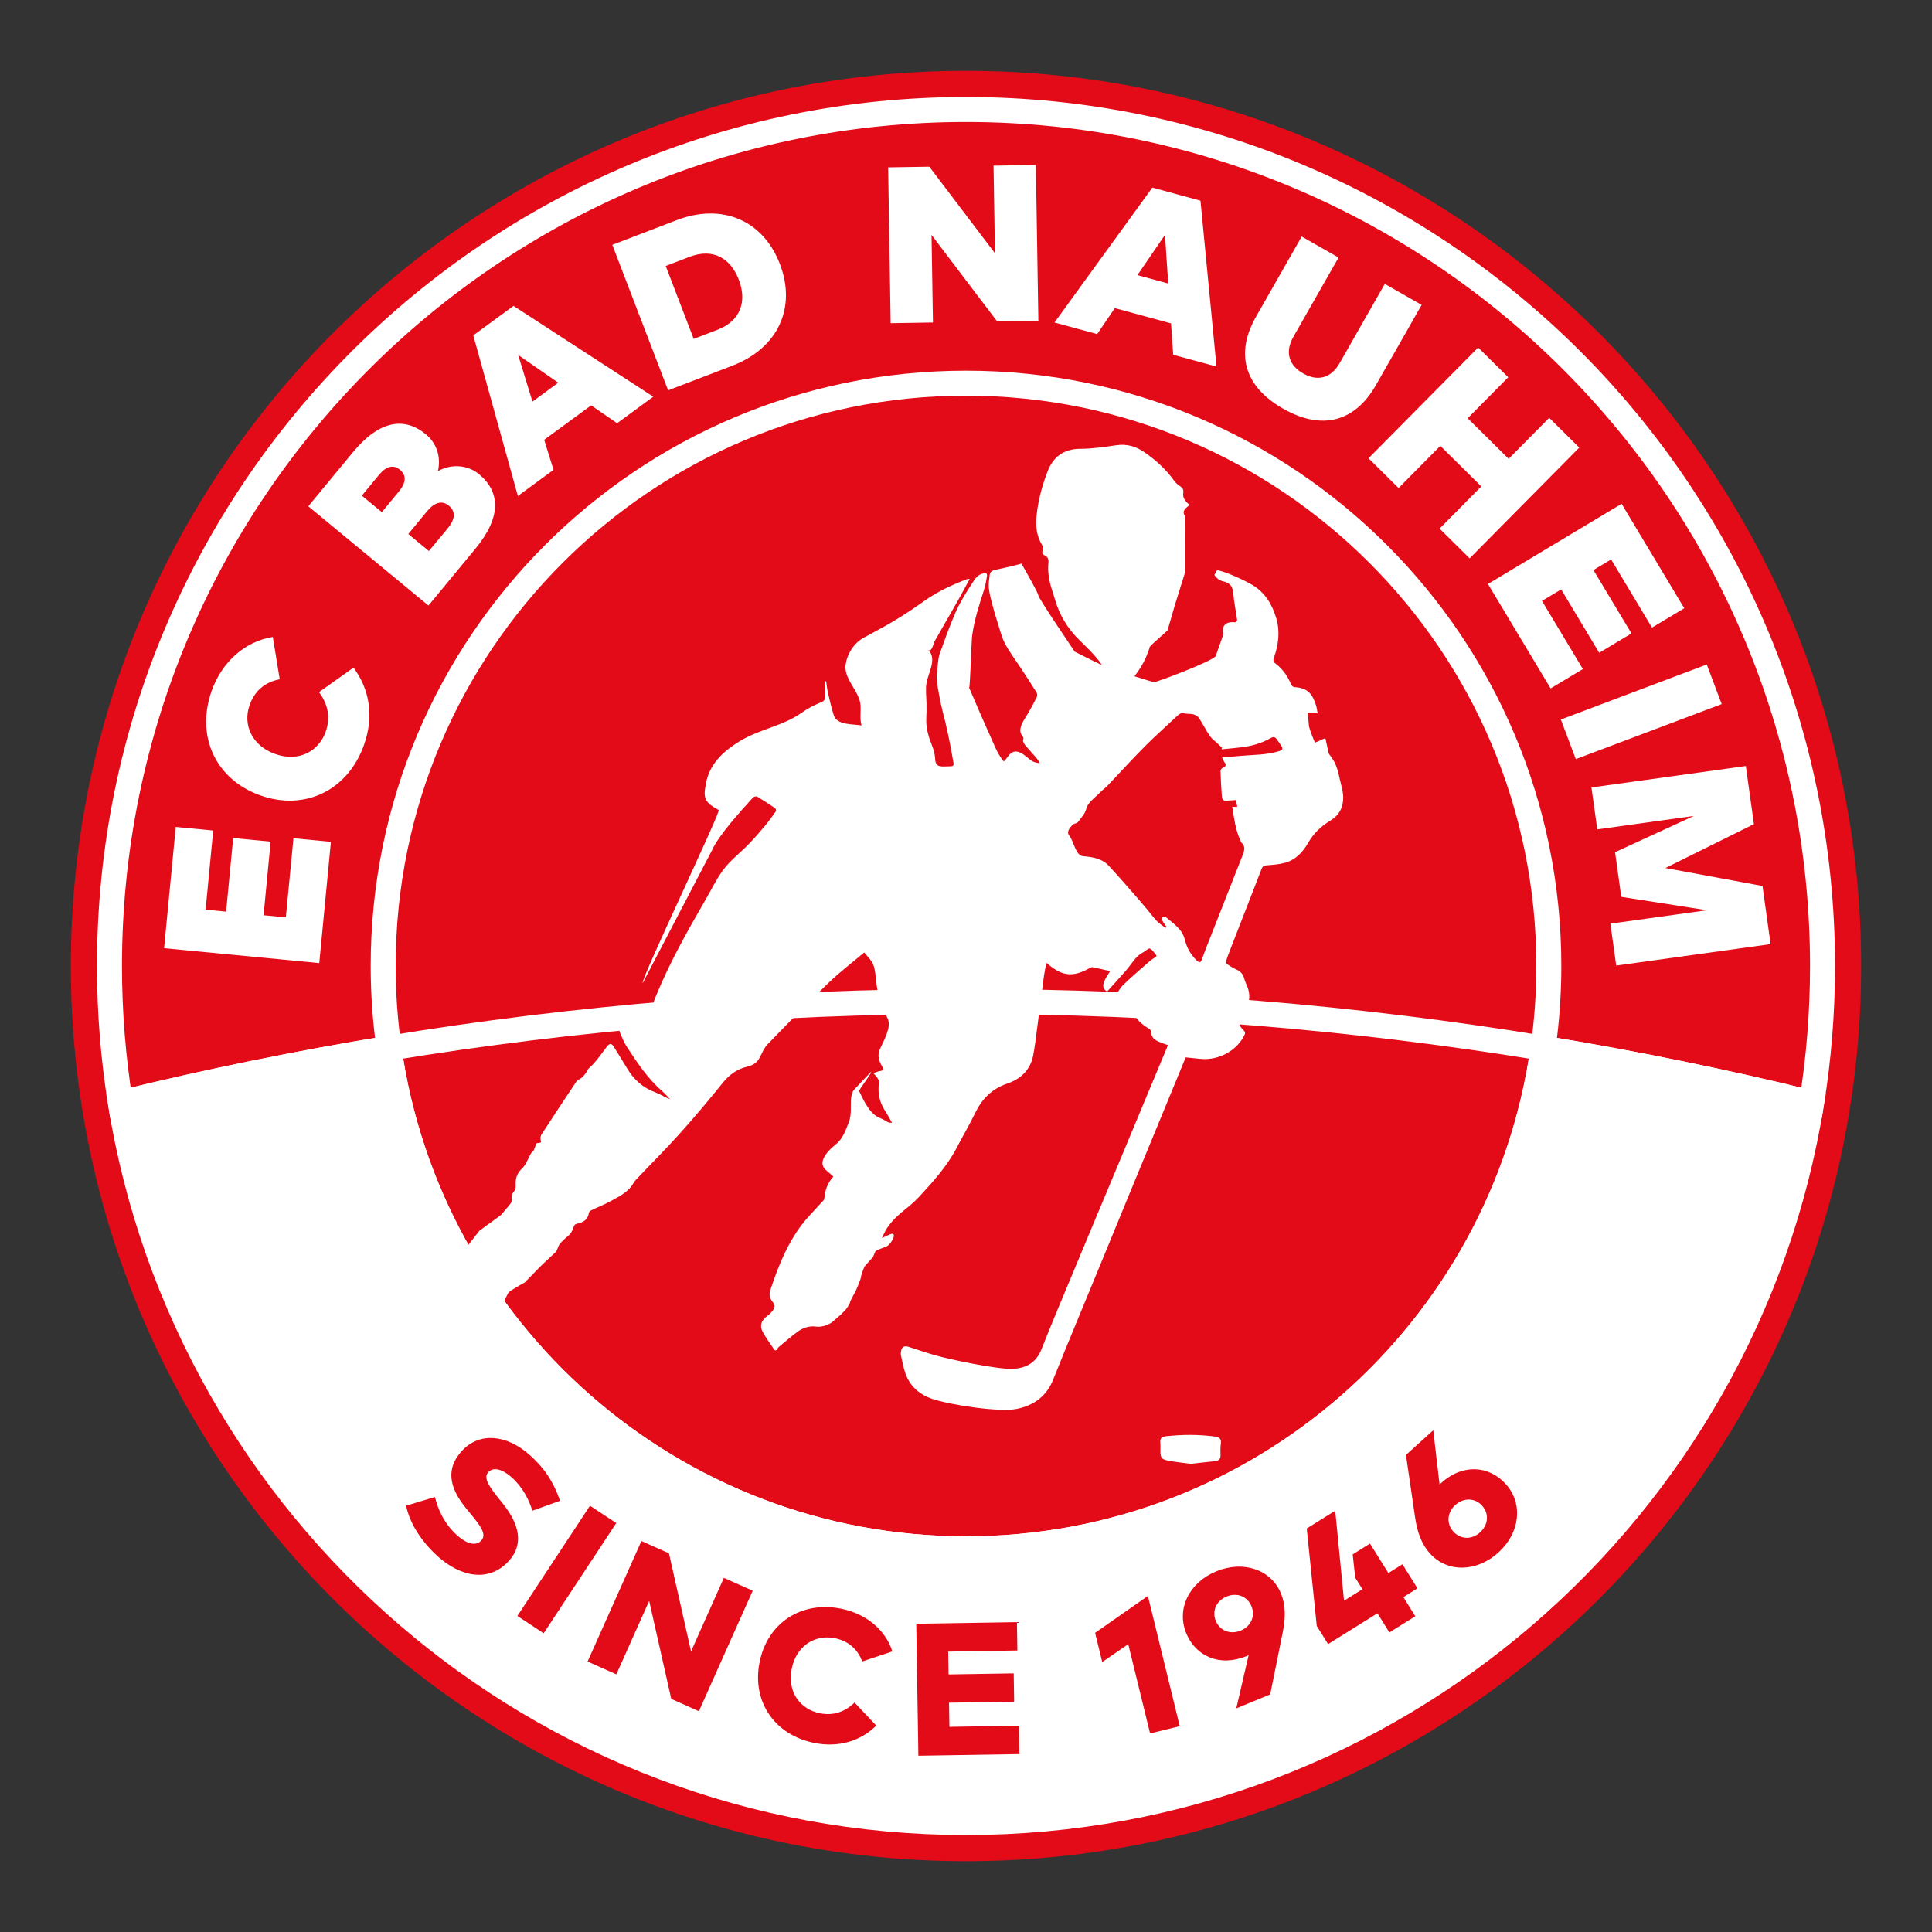
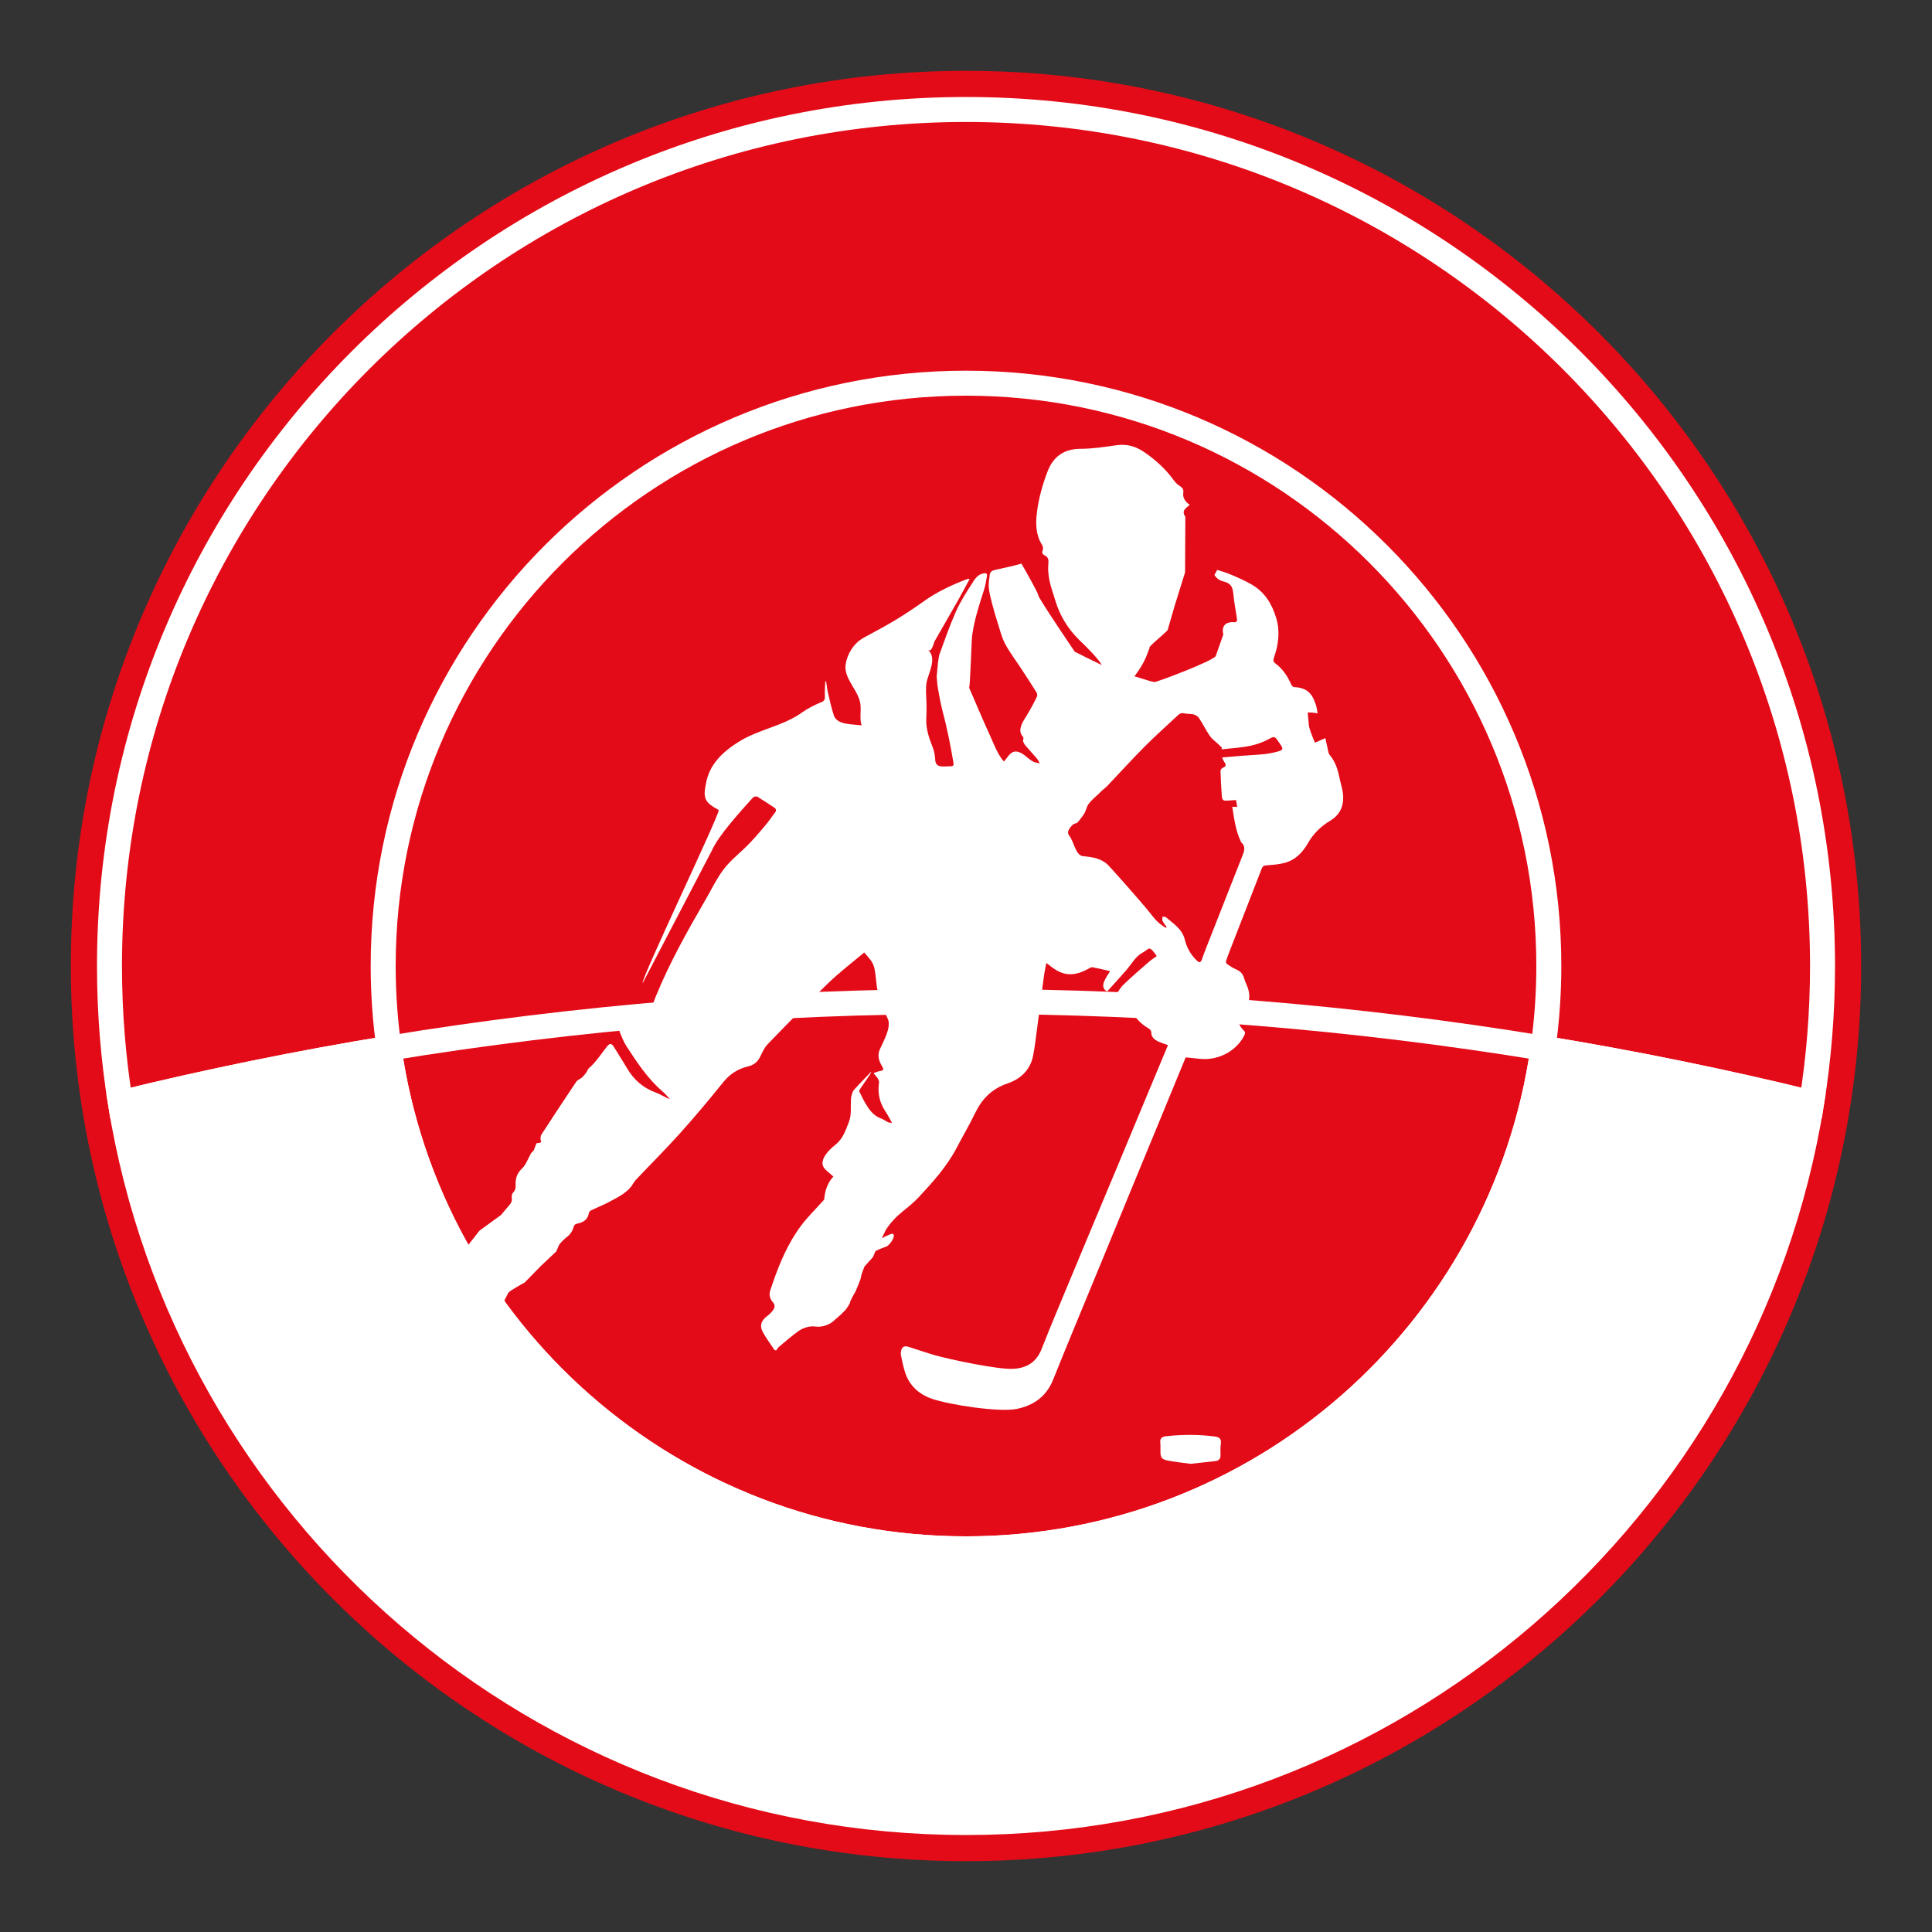
<svg xmlns="http://www.w3.org/2000/svg" xmlns:xlink="http://www.w3.org/1999/xlink" version="1.1" id="Layer_1" x="0px" y="0px" width="65" height="65" viewBox="0 0 850.39 850.39" enable-background="new 0 0 850.39 850.39" xml:space="preserve">
  <rect x="0" y="0" width="850.39" height="850.39" fill="#333333" stroke="none" />
  <g>
    <defs>
      <rect id="SVGID_1_" width="850.39" height="850.39" />
    </defs>
    <clipPath id="SVGID_2_">
      <use xlink:href="#SVGID_1_" overflow="visible" />
    </clipPath>
    <path clip-path="url(#SVGID_2_)" fill="#E30B17" d="M819.211,425.196c0,217.607-176.407,394.016-394.017,394.016   c-217.608,0-394.016-176.408-394.016-394.016c0-217.608,176.407-394.017,394.016-394.017   C642.804,31.179,819.211,207.588,819.211,425.196" />
    <path clip-path="url(#SVGID_2_)" fill="none" stroke="#FFFFFF" stroke-width="11" stroke-miterlimit="10" d="M168.661,425.198   c0-141.682,114.855-256.536,256.536-256.536c141.68,0,256.535,114.854,256.535,256.536c0,12.284-0.884,24.361-2.553,36.185   c39.938,6.544,79.365,14.604,118.221,24.122c3.156-19.637,4.805-39.779,4.805-60.307c0-208.216-168.793-377.009-377.01-377.009   c-208.214,0-377.007,168.793-377.007,377.009c0,20.527,1.648,40.668,4.805,60.305c38.855-9.518,78.283-17.577,118.22-24.12   C169.544,449.557,168.661,437.482,168.661,425.198z" />
    <path clip-path="url(#SVGID_2_)" fill="#FFFFFF" d="M425.195,802.206c187.689,0,343.338-137.154,372.205-316.701   c-38.855-9.519-78.283-17.578-118.221-24.122c-17.585,124.543-124.588,220.351-253.983,220.351   c-129.396,0-236.398-95.809-253.983-220.352c-39.937,6.544-79.365,14.604-118.221,24.121   C81.859,665.05,237.508,802.206,425.195,802.206" />
    <path clip-path="url(#SVGID_2_)" fill="none" stroke="#FFFFFF" stroke-width="11" stroke-miterlimit="10" d="M425.195,802.206   c187.689,0,343.338-137.154,372.205-316.701c-38.855-9.519-78.283-17.578-118.221-24.122   c-17.585,124.543-124.588,220.351-253.983,220.351c-129.396,0-236.398-95.809-253.983-220.352   c-39.937,6.544-79.365,14.604-118.221,24.121C81.859,665.05,237.508,802.206,425.195,802.206z" />
    <path clip-path="url(#SVGID_2_)" fill="none" stroke="#FFFFFF" stroke-width="11" stroke-miterlimit="10" d="M171.213,461.381   C188.798,585.924,295.8,681.734,425.196,681.734c129.396,0,236.397-95.809,253.983-220.352   c-82.656-13.545-167.499-20.595-253.987-20.595C338.707,440.788,253.867,447.837,171.213,461.381z" />
  </g>
  <g>
    <defs>
-       <rect id="SVGID_3_" width="850.39" height="850.39" />
-     </defs>
+       </defs>
    <clipPath id="SVGID_4_">
      <use xlink:href="#SVGID_3_" overflow="visible" />
    </clipPath>
    <path clip-path="url(#SVGID_4_)" fill="#E30B17" d="M234.329,664.956c-1.44-4.621-4.082-10.201-9.162-14.729   c-3.934-3.509-8.002-4.745-10.295-2.174c-2.43,2.726,1.11,7.049,5.165,12.166l1.521,1.912c7.127,8.969,8.916,17.625,2.591,24.719   c-9.197,10.313-21.925,6.693-31.218-1.593c-7.217-6.435-12.595-14.621-14.165-22.526l12.686-3.813   c1.298,5.216,3.838,11.596,9.94,17.036c3.903,3.481,8.064,4.8,10.467,2.104c2.32-2.602,0.072-5.941-4.824-11.862l-1.864-2.274   c-7.678-9.348-8.92-17.684-1.805-25.351c7.667-8.287,19.604-7.208,29.732,1.823c5.854,5.22,10.079,10.71,13.414,20.189   L234.329,664.956z" />
    <rect x="242.871" y="661.966" transform="matrix(0.835 0.55 -0.55 0.835 420.963 -23.552)" clip-path="url(#SVGID_4_)" fill="#E30B17" width="13.861" height="58.1" />
    <polygon clip-path="url(#SVGID_4_)" fill="#E30B17" points="307.623,753.219 295.461,747.788 285.74,704.635 271.289,736.991    258.634,731.339 282.325,678.296 294.449,683.711 304.17,726.865 318.622,694.507 331.314,700.176  " />
    <path clip-path="url(#SVGID_4_)" fill="#E30B17" d="M392.808,726.884l-13.293,4.438c-1.996-5.438-6.135-9.063-12.034-10.249   c-8.99-1.808-17.019,3.604-18.982,13.367c-2.126,10.577,3.961,17.98,12.382,19.674c5.777,1.16,11.027-0.535,15.255-4.722   l9.559,10.133c-6.769,6.724-16.407,9.822-27.309,7.63c-17.574-3.533-27.511-18.313-24.043-35.561   c3.468-17.249,18.344-27.04,35.918-23.507C381.123,710.272,389.701,717.287,392.808,726.884" />
    <polygon clip-path="url(#SVGID_4_)" fill="#E30B17" points="448.713,772.076 404.237,772.795 403.298,714.711 447.607,713.994    447.81,726.482 417.356,726.975 417.519,737.015 446.188,736.551 446.39,748.998 417.721,749.461 417.893,760.083 448.511,759.587     " />
    <polygon clip-path="url(#SVGID_4_)" fill="#E30B17" points="519.278,759.794 506.218,762.989 496.605,723.682 485.161,731.566    482.017,718.706 505.262,702.468  " />
    <path clip-path="url(#SVGID_4_)" fill="#E30B17" d="M549.586,728.585l-0.844,0.348c-12.012,4.942-22.495-0.032-26.586-9.972   c-4.453-10.821,1.273-22.423,13.208-27.334c11.858-4.88,24.105-0.855,28.479,9.774c2.085,5.066,2.079,10.723,0.748,17.193   l-5.494,27.212l-14.93,6.144L549.586,728.585z M550.853,707.018c-1.816-4.413-6.396-6.164-10.924-4.3   c-4.528,1.863-6.588,6.346-4.771,10.759c1.784,4.337,6.418,6.109,10.946,4.246C550.632,715.859,552.638,711.354,550.853,707.018" />
    <polygon clip-path="url(#SVGID_4_)" fill="#E30B17" points="611.099,692.388 617.297,688.521 623.91,699.122 617.712,702.989    622.964,711.405 611.554,718.524 606.302,710.108 584.573,723.665 579.585,715.67 575.179,672.771 587.716,664.95 591.588,704.561    599.688,699.507 596.524,694.436 595.405,684.174 603.013,679.428  " />
    <path clip-path="url(#SVGID_4_)" fill="#E30B17" d="M633.647,653.433c0.219-0.254,0.435-0.447,0.681-0.671   c9.638-8.712,21.188-7.57,28.396,0.405c7.849,8.684,6.346,21.568-3.23,30.223c-9.515,8.601-22.373,8.921-30.082,0.392   c-3.674-4.064-5.61-9.364-6.544-15.905l-4.02-27.475l12.008-10.854L633.647,653.433z M639.714,674.134   c3.201,3.541,8.104,3.642,11.737,0.357c3.664-3.313,4.088-8.228,0.888-11.769c-3.146-3.479-8.107-3.583-11.771-0.271   C636.935,665.737,636.569,670.655,639.714,674.134" />
    <polygon clip-path="url(#SVGID_4_)" fill="#FFFFFF" points="145.652,370.546 140.527,423.915 72.232,417.356 77.356,363.988    93.845,365.571 90.501,400.401 99.525,401.269 102.635,368.877 119.124,370.46 116.014,402.853 125.819,403.793 129.164,368.963     " />
    <path clip-path="url(#SVGID_4_)" fill="#FFFFFF" d="M120.083,280.371l3.042,18.615c-6.473,1.23-10.999,5.028-13.236,11.305   c-3.191,8.955,1.271,18.036,11.149,21.556c11.032,3.931,19.44-1.708,22.285-9.693c2.188-6.139,1.179-12.065-2.926-17.481   l15.195-10.816c6.968,9.35,9.172,21.268,4.615,34.054c-7.122,19.986-26.003,29.175-45.666,22.168   c-19.664-7.007-28.477-26.066-21.355-46.053C97.693,291.379,107.737,282.318,120.083,280.371" />
    <path clip-path="url(#SVGID_4_)" fill="#FFFFFF" d="M155.292,199.121c11.733-14.206,22.763-15.71,32.132-7.971   c5.138,4.244,6.665,10.398,5.342,16.232c5.544-3.173,12.873-2.967,18.049,1.308c9.37,7.738,10.039,18.778-1.506,32.757   l-20.72,25.086l-52.893-43.686L155.292,199.121z M159.266,218.164l8.803,7.27l7.457-9.029c3.277-3.967,3.457-7.187,0.51-9.621   c-2.909-2.402-6.036-1.617-9.281,2.313L159.266,218.164z M179.705,235.045l9.067,7.489l8.245-9.905   c3.401-4.118,3.637-7.482,0.577-10.009c-2.985-2.466-6.281-1.629-9.683,2.489L179.705,235.045z" />
    <path clip-path="url(#SVGID_4_)" fill="#FFFFFF" d="M287.538,174.615l-15.926,11.677l-11.412-7.857l-20.669,15.155l4.101,13.218   l-15.69,11.503l-19.621-70.685l17.705-12.982L287.538,174.615z M234.371,176.773l11.342-8.316l-17.647-12.218L234.371,176.773z" />
    <path clip-path="url(#SVGID_4_)" fill="#FFFFFF" d="M343.276,116.206c7.405,19.305-0.891,37.076-20.928,44.762l-28.271,10.844   l-24.567-64.044l28.271-10.845C317.818,89.238,335.871,96.9,343.276,116.206 M293.018,117.064l12.318,32.114l10.431-4.001   c10.521-4.036,12.984-12.8,9.439-22.041c-3.597-9.378-11.236-14.109-21.758-10.072L293.018,117.064z" />
    <polygon clip-path="url(#SVGID_4_)" fill="#FFFFFF" points="457.048,141.208 438.92,141.502 410.025,103.399 410.649,141.96    392.03,142.261 390.92,73.667 409.048,73.373 437.944,111.475 437.319,72.915 455.938,72.614  " />
    <path clip-path="url(#SVGID_4_)" fill="#FFFFFF" d="M535.454,161.351l-19.057-5.184l-0.963-13.822l-24.731-6.727l-7.784,11.442   l-18.773-5.107l43.07-59.384l21.185,5.763L535.454,161.351z M500.644,121.104l13.571,3.692l-1.437-21.417L500.644,121.104z" />
    <path clip-path="url(#SVGID_4_)" fill="#FFFFFF" d="M605.638,169.499c-9.243,16.22-23.765,20.127-40.878,10.374   c-17.114-9.753-21.154-24.238-11.911-40.458l20.113-35.292l16.22,9.243l-19.846,34.825c-3.906,6.853-2.004,12.619,4.255,16.186   c6.258,3.566,12.188,2.265,16.095-4.59l19.846-34.824l16.22,9.244L605.638,169.499z" />
    <polygon clip-path="url(#SVGID_4_)" fill="#FFFFFF" points="646.002,184.103 664.039,201.959 681.894,183.921 695.126,197.02    646.868,245.769 633.637,232.67 652.009,214.111 633.972,196.255 615.6,214.815 602.368,201.716 650.625,152.968 663.857,166.066     " />
    <polygon clip-path="url(#SVGID_4_)" fill="#FFFFFF" points="682.51,303.013 654.933,257.041 713.765,221.75 741.342,267.722    727.138,276.242 709.14,246.238 701.365,250.902 718.104,278.805 703.899,287.325 687.162,259.422 678.716,264.489    696.714,294.492  " />
    <rect x="713.285" y="278.728" transform="matrix(0.353 0.936 -0.936 0.353 760.347 -473.548)" clip-path="url(#SVGID_4_)" fill="#FFFFFF" width="18.623" height="68.612" />
    <polygon clip-path="url(#SVGID_4_)" fill="#FFFFFF" points="711.388,425.002 708.824,406.557 751.345,400.649 713.616,394.759    710.886,375.102 745.578,359.149 703.059,365.057 700.496,346.613 768.448,337.17 772.004,362.75 733.029,382.068 775.787,389.98    779.342,415.56  " />
  </g>
  <g>
    <defs>
      <rect id="SVGID_5_" width="850.39" height="850.39" />
    </defs>
    <clipPath id="SVGID_6_">
      <use xlink:href="#SVGID_5_" overflow="visible" />
    </clipPath>
    <path clip-path="url(#SVGID_6_)" fill="#FFFFFF" d="M534.797,632.313c-7.18-0.965-14.365-0.934-21.561-0.139   c-1.764,0.191-2.737,0.938-2.526,2.779c0.151,1.332,0.037,2.688,0.062,4.035c0.044,2.554,0.558,3.377,3.261,3.895   c3.406,0.654,6.878,1.002,9.999,1.438c3.886-0.422,7.352-0.789,10.817-1.18c1.605-0.18,2.417-0.976,2.377-2.564   c-0.044-1.729-0.101-3.48,0.146-5.184C537.658,633.409,536.752,632.577,534.797,632.313" />
    <path clip-path="url(#SVGID_6_)" fill="#FFFFFF" d="M589.478,341.901c-0.713-3.523-1.86-6.871-4.298-9.738   c-0.302-0.353-0.404-0.881-0.511-1.345c-0.43-1.856-0.823-3.719-1.302-5.909c-0.971,0.411-1.76,0.68-2.481,1.061   c-0.712,0.377-1.417,0.666-2.113,0.882c-1.334-3.112-2.561-6.294-2.669-7.705c-0.143-1.848-0.306-3.858-0.535-5.495   c1.396-0.107,2.866,0.022,4.395,0.349c-0.234-1.216-0.335-2.416-0.704-3.541c-1.411-4.296-3.093-7.734-9.597-8.018   c-0.472-0.021-1.116-0.665-1.326-1.151c-1.563-3.6-3.688-6.837-6.965-9.281c-1.089-0.811-0.939-1.611-0.605-2.583   c1.967-5.721,2.746-11.5,0.967-17.404c-1.825-6.054-4.928-11.349-10.813-14.745c-2.971-1.716-6.166-3.13-9.363-4.462   c-1.855-0.773-3.802-1.354-5.793-1.969c-0.434,0.767-0.84,1.506-1.215,2.211c0.804,1.392,2.166,2.418,3.779,2.814   c3.277,0.803,4.218,2.217,4.511,5.365c0.362,3.894,1.157,7.754,1.686,11.638c0.044,0.328-0.561,1.068-0.786,1.042   c-4.143-0.495-6.238,1.499-5.279,5.326l-3.36,9.56c-1.688,2.362-25.746,11.415-27.012,11.415c-0.595,0-4.549-1.218-8.748-2.549   c2.038-2.602,3.796-5.396,5.122-8.488c0.545-1.277,0.988-2.592,1.554-4.09c-1.155-0.054,8.784-7.912,7.981-7.96l3.045-10.499   l4.573-14.681l0.124-24.514c-1.88-2.659,0.271-3.744,1.924-5.224c-1.951-1.393-3.166-3.077-2.825-5.342   c0.22-1.456-0.418-2.268-1.655-3.039c-0.939-0.586-1.782-1.42-2.418-2.302c-3.575-4.965-8.069-9.093-13.216-12.592   c-3.576-2.431-7.507-3.649-12.109-2.975c-5.259,0.771-10.586,1.573-15.886,1.585c-7.486,0.017-12.032,3.734-14.359,9.72   c-2.302,5.924-4,12.007-4.777,18.257c-0.611,4.924-0.567,9.858,2.289,14.375c0.371,0.586,0.501,1.535,0.275,2.17   c-0.4,1.126-0.285,1.813,0.881,2.404c1.461,0.74,1.767,1.786,1.588,3.461c-0.267,2.486-0.003,5.082,0.477,7.558   c0.533,2.759,1.589,5.428,2.361,8.15c1.974,6.945,5.571,13.014,10.924,18.211c2.851,2.766,5.731,5.547,8.189,8.609   c0.594,0.739,1.126,1.497,1.598,2.273c-4.672-2.202-11.943-5.901-11.943-5.901s-16.039-23.617-16.039-24.798   c0-0.926-5.186-10.073-7.427-13.985c-0.101,0.035-0.199,0.086-0.3,0.114c-3.64,1.026-7.354,1.831-11.063,2.618   c-1.41,0.298-2.432,0.827-2.591,2.233c-0.207,1.869-0.588,3.771-0.409,5.619c0.228,2.379,0.854,4.736,1.458,7.07   c0.749,2.892,1.595,5.767,2.508,8.619c0.981,3.057,1.723,6.25,3.231,9.075c2.024,3.79,4.698,7.275,7.07,10.904   c2.28,3.488,4.563,6.975,6.762,10.508c0.307,0.491,0.392,1.343,0.148,1.851c-1.358,2.838-2.875,5.603-4.51,8.311   c-1.4,2.321-3.53,5.177-2.514,7.972c0.237,0.651,0.923,1.134,1.092,1.804c0.125,0.5-0.278,0.969-0.168,1.424   c0.408,1.669,2.101,3.036,3.17,4.37c1.305,1.629,3.556,3.576,4.142,5.493c-0.923-0.362-2.058-0.376-2.924-0.833   c-2.23-1.179-3.945-3.533-6.444-4.251c-3.399-0.978-4.56,2.431-6.389,4.22c-2.748-3.045-4.585-8.139-6.273-11.823   c-3.137-6.841-6.032-13.779-9.025-20.675c0.442,0.155,1.055-20.764,1.316-22.725c0.926-6.966,3.099-13.645,5.25-20.337   c0.628-1.958,0.963-4.01,1.295-6.039c0.178-1.095-0.258-1.472-1.656-1.171c-2.73,0.588-3.805,2.719-4.983,4.531   c-2.57,3.95-5.131,7.974-7.019,12.229c-2.788,6.282-5.034,12.777-7.375,19.225c-0.088,0.243-0.409,2.363-0.526,3.206l-0.58,6.318   c0.058,0.02,0.232,3.317,0.465,4.559c-0.001,0.045,1.169,6.867,2.029,10.101c2.022,7.593,3.559,15.29,4.872,23.014   c0.298,1.752-0.346,1.672-1.989,1.719c-3.52,0.1-5.879,0.56-6.056-3.29c-0.084-1.817-0.439-3.462-1.108-5.173   c-1.609-4.115-3.019-8.171-2.769-12.606c0.132-2.362,0.112-4.728,0.065-7.091c-0.058-2.851-0.455-5.905,0.052-8.72   c0.734-4.083,4.848-10.931,0.565-14.393c1.724,1.393,2.564-3.077,2.943-3.745c3.332-5.886,6.753-11.728,10.091-17.612   c1.789-3.153,3.471-6.36,5.396-9.9c-0.861,0.102-1.097,0.084-1.291,0.159c-6.616,2.55-12.985,5.49-18.717,9.58   c-4.17,2.974-8.452,5.831-12.856,8.495c-4.503,2.725-9.207,5.16-13.837,7.702c-4.322,2.373-7.255,7.143-7.916,11.731   c-0.646,4.477,2.433,8.277,4.499,12.057c1.078,1.973,1.949,4.007,2.073,6.243c0.16,2.877-0.414,5.713,0.429,8.549   c-3.857-0.636-10.778-0.027-12.219-4.463c-1.044-3.215-1.783-6.52-2.55-9.808c-0.391-1.684-0.553-3.414-0.86-5.384   c-0.205,0.394-0.369,0.567-0.375,0.744c-0.073,2.063-0.231,4.131-0.14,6.189c0.056,1.246-0.158,1.912-1.541,2.484   c-3.065,1.267-5.957,2.709-8.617,4.615c-8.195,5.871-18.846,7.351-27.409,12.62c-7.449,4.583-13.346,10.186-14.82,18.778   c-0.48,2.806-1.267,5.873,1.048,8.313c1.234,1.301,2.987,2.2,4.587,3.164c1.1,0.661-34.809,75.481-33.415,76.133l30.367-58.204   c2.959-6.814,13.138-17.866,18.169-23.441c0.339-0.375,1.459-0.623,1.847-0.391c2.56,1.53,5.027,3.198,7.507,4.843   c0.851,0.564,1.024,1.249,0.368,2.105c-1.395,1.82-2.645,3.743-4.126,5.497c-2.97,3.518-5.936,7.06-9.3,10.262   c-3.299,3.14-6.873,6.047-9.54,9.707c-2.976,4.085-5.146,8.628-7.658,12.962c-8.02,13.83-15.835,27.751-21.853,42.468   c-1.431,3.502-2.553,7.117-3.691,10.715c-0.359,1.133-1.029,1.375-2.065,1.201c-2.592-0.436-5.226-0.835-6.17-4.031   c-1.444,2.385-2.707,4.408-3.89,6.475c-0.217,0.379-0.29,0.986-0.122,1.373c0.929,2.121,1.719,4.34,2.985,6.281   c4.623,7.08,9.237,14.184,15.857,19.896c1.202,1.035,2.201,2.277,3.293,3.424c-2.254-0.83-4.152-2.17-6.286-2.947   c-5.69-2.074-9.691-5.742-12.589-10.645c-1.863-3.148-3.85-6.236-5.765-9.359c-1.034-1.686-1.841-1.779-3.04-0.275   c-2.628,3.297-4.843,6.893-8.131,9.719c-0.426,0.365-0.507,1.055-0.856,1.523c-0.614,0.828-1.233,1.674-1.995,2.375   c-0.797,0.731-2.054,1.129-2.615,1.965c-5.185,7.721-10.275,15.498-15.345,23.285c-0.326,0.5-0.327,1.221-0.351,1.844   c-0.019,0.506,0.41,1.22,0.177,1.475c-0.292,0.32-1.055,0.268-1.951,0.441c-0.359,0.914-0.817,2.08-1.266,3.227   c-0.372,0.391-0.892,0.777-1.186,1.279c-1.29,2.203-2.065,4.85-3.874,6.559c-2.335,2.205-2.989,4.559-2.856,7.377   c0.055,1.168-0.092,2.156-1.023,3.131c-0.574,0.6-0.849,1.76-0.695,2.58c0.241,1.299-0.241,2.152-1.052,3.076   c-1.212,1.379-2.391,2.798-3.69,4.359l-9.438,6.867l-5.915,7.547l-1.752,1.092c-0.794,0.83-1.432,1.451-2.012,2.115   c-2.58,2.953-5.406,5.76-7.635,8.93c-2.071,2.943-2.538,5.984,0.464,8.999c0.358,0.356,0.417,1.229,0.241,1.753   c-0.981,2.916-2.067,5.801-3.138,8.689c-0.813,2.188-1.659,4.369-2.637,6.939c0.941-0.434,1.464-0.645,1.955-0.906   c3.653-1.959,7.401-3.783,10.908-5.947c1.837-1.135,2.949-0.778,4.315,0.467c1.604,1.464,3.526,1.809,5.653,1.002   c2.852-1.083,4.943-2.965,6.72-4.822l0.004,0.001l0.023-0.029c0.498-0.521,0.976-1.04,1.434-1.538   c-0.015-0.052-0.03-0.1-0.045-0.149l1.832-2.229c0,0,1.73-3.612,2.27-4.54s7.211-4.54,7.211-4.54l7.031-7.21l6.589-6.199   c0.16-0.087,0.277-0.182,0.296-0.279l1.148-2.729c1.051-1.604,2.596-2.86,4.146-4.166c1.047-0.883,1.848-2.25,2.216-3.535   c0.302-1.051,0.567-1.563,1.75-1.803c2.641-0.533,4.613-1.797,5.032-4.563c0.069-0.458,0.527-1.031,0.974-1.25   c2.691-1.309,5.513-2.395,8.133-3.813c3.42-1.85,7.015-3.551,9.478-6.604c0.77-0.953,1.262-2.117,2.101-3.006   c6.455-6.832,13.14-13.48,19.406-20.459c6.531-7.271,12.819-14.745,18.918-22.336c2.853-3.553,6.287-6.016,10.792-7.075   c2.542-0.601,4.276-1.782,5.412-3.95c1.051-2.002,1.902-4.238,3.46-5.85c8.817-9.116,17.668-18.217,26.821-27.041   c4.983-4.803,10.588-9.05,15.732-13.394c1.758,2.115,3.715,3.844,4.383,6.539c0.811,3.272,0.769,6.677,1.457,9.972   c0.899,4.313,2.501,8.51,4.462,12.498c1.894,3.855-1.895,10.086-3.384,13.529c-1.228,2.838-0.499,5.135,1.046,7.727   c0.772,1.297,0.452,1.697-0.999,1.912c-0.92,0.137-1.791,0.568-2.898,0.939c0.767,0.91,1.392,1.502,1.815,2.202   c0.353,0.579,0.737,1.321,0.645,1.931c-0.679,4.502,0.154,8.668,2.726,12.555c1.048,1.584,1.911,3.275,3.002,5.166   c-0.754-0.08-1.253-0.018-1.62-0.193c-1.083-0.521-2.053-1.285-3.176-1.689c-3.457-1.25-5.279-3.939-6.96-6.723   c-1.027-1.699-1.75-3.557-2.722-5.289c-0.321-0.57,5.757-8.076,5.247-8.559c-0.419,0.477-7.751,8.002-7.971,8.547   c-0.405,1.01-0.753,2.08-0.848,3.145c-0.313,3.504,0.378,7.045-0.987,10.52c-1.416,3.602-2.573,7.234-5.863,9.879   c-1.561,1.256-3.106,2.646-4.219,4.242c-1.923,2.761-2.213,5.076,0.358,7.213c0.95,0.789,1.86,1.617,2.944,2.564   c-2.613,2.817-3.717,6.154-4.009,9.797c-0.041,0.498-0.644,0.98-1.042,1.428c-3.021,3.395-6.324,6.604-9.033,10.203   c-5.837,7.751-9.497,16.458-12.597,25.383l-0.001,0.002c-0.386,1.111-0.764,2.226-1.136,3.342c-0.62,1.859-0.112,3.666,1.119,5.09   c1.011,1.168,1.007,2.225,0.297,3.285c-0.663,0.995-1.518,1.951-2.503,2.666c-2.843,2.066-3.745,4.354-2.138,7.305   c1.491,2.738,3.415,5.271,5.148,7.896c0.244,0.037,0.488,0.074,0.733,0.111c0.402-0.531,0.716-1.149,1.222-1.574   c2.653-2.225,5.277-4.486,8.063-6.559c2.349-1.75,5.173-2.756,8.181-2.336c2.727,0.382,6.222-0.828,8.169-2.844h0.002l2.687-2.332   l2.193-2.193c0,0,1.973-2.631,1.973-3.288s2.412-4.824,2.412-4.824s2.412-5.481,2.412-6.359s1.535-4.604,1.535-4.604l3.728-4.166   l1.118-2.609c0.645-0.319,1.282-0.668,1.942-0.949c1.008-0.43,2.081-0.729,3.073-1.184c1.042-0.479,3.333-3.507,3.042-4.896   c-0.304-1.463-2.294,0.088-3.885,0.62c-0.134,0.045-1.136,0.696-1.364,0.661l1.7-3.513c1.995-3.2,4.588-5.898,7.583-8.316   c2.416-1.951,4.865-3.924,6.948-6.168c6.31-6.795,12.516-13.675,16.764-21.863c2.597-5.01,5.504-9.883,7.945-14.953   c2.981-6.201,7.234-10.824,14.363-13.24c5.902-1.998,10.005-6.075,11.228-12.061c0.753-3.688,1.164-7.439,1.659-11.17   c1.073-8.07,2.084-16.148,3.162-24.217c0.242-1.799,0.66-3.575,1.04-5.59c0.631,0.471,0.998,0.723,1.336,1.004   c5.784,4.788,10.521,5.2,17.248,1.518c0.542-0.297,1.227-0.738,1.746-0.641c2.596,0.487,5.158,1.129,7.736,1.717   c-0.902,1.53-1.945,2.936-2.596,4.486c-0.902,2.15-0.346,3.621,1.289,4.475c2.926-3.26,5.913-6.463,8.747-9.781   c2.242-2.628,3.802-5.796,7.173-7.497c1.012-0.511,2.17-1.82,2.854-1.609c1.044,0.322,1.745,1.636,2.566,2.551   c0.206,0.23,0.313,0.543,0.453,0.795c-1.149,0.832-2.28,1.525-3.255,2.375c-3.834,3.35-7.729,6.651-11.369,10.178   c-1.544,1.498-2.536,3.5-3.739,5.295c-0.721,1.078-0.25,1.902,0.856,2.395c1.528,0.68,3.139,1.202,4.642,1.924   c0.67,0.322,1.414,0.863,1.697,1.479c1.637,3.543,4.272,6.207,7.744,8.244c0.506,0.297,1.062,0.998,1.05,1.504   c-0.06,2.316,1.469,3.461,3.411,4.309c1.247,0.541,2.564,0.943,3.898,1.426c-0.111,0.326-0.186,0.584-0.289,0.834   c-2.992,7.168-5.99,14.338-8.98,21.508c-4.153,9.967-8.295,19.941-12.455,29.904c-4.202,10.066-8.434,20.123-12.64,30.189   c-4.672,11.186-9.349,22.371-13.991,33.568c-2.446,5.902-4.895,11.803-7.214,17.748c-2.2,5.641-6.338,8.504-12.786,8.764   c-6.773,0.271-27.778-4.166-34.172-5.996c-3.911-1.117-7.743-2.475-11.619-3.699c-1.842-0.582-2.936,0.008-3.281,1.799   c-0.132,0.686-0.17,1.434-0.024,2.109c0.515,2.402,0.99,4.824,1.73,7.168c1.8,5.717,5.805,9.639,11.75,11.744   c7.479,2.648,29.67,6.098,37.473,4.504c7.886-1.611,13.223-5.87,16.043-12.98c3.409-8.594,6.967-17.133,10.482-25.691   c3.727-9.068,7.488-18.123,11.221-27.189c4.613-11.207,9.209-22.42,13.822-33.627c3.398-8.254,6.816-16.496,10.218-24.746   c3.571-8.656,7.13-17.318,10.696-25.979c0.639-1.555,1.28-3.105,1.861-4.516c2.421,0.246,4.563,0.492,6.712,0.678   c7.978,0.684,15.937-3.73,19.18-10.561c0.391-0.824,0.318-1.324-0.368-1.996c-0.784-0.771-1.544-1.699-1.893-2.688   c-0.478-1.366-0.893-2.912,0.431-4.157c3.786-3.563,4.918-7.677,3.067-12.438c-0.453-1.172-1.048-2.311-1.356-3.512   c-0.486-1.895-1.547-3.188-3.483-4.014c-1.465-0.625-2.813-1.518-4.123-2.407c-0.32-0.217-0.498-0.944-0.377-1.341   c0.482-1.573,1.086-3.112,1.685-4.652c4.664-12,9.35-23.994,13.991-36.003c0.4-1.035,0.989-1.352,2.171-1.444   c2.664-0.208,5.394-0.389,7.94-1.076c4.927-1.331,8.036-4.825,10.34-8.848c2.336-4.083,5.656-7.274,9.706-9.715   c4.11-2.479,5.747-6.083,5.714-10.235C591.209,347.968,590.093,344.938,589.478,341.901 M562.397,330.796   c-5.155,1.501-10.518,1.411-15.81,1.867c-2.79,0.241-5.579,0.481-8.697,0.749c0.415,0.824,0.669,1.518,1.088,2.109   c0.791,1.113,0.73,1.837-0.725,2.41c-0.487,0.191-1.048,0.931-1.034,1.406c0.114,3.707,0.288,7.416,0.59,11.114   c0.149,1.835,0.692,2.076,2.646,1.932c1.192-0.088,2.389-0.178,3.583-0.226l0.552,2.991c-0.723-0.002-1.447-0.006-2.201-0.006   c0.856,5.232,1.446,10.312,3.682,15.049c0.094,0.2,0.125,0.458,0.281,0.595c2.121,1.863,1.294,3.896,0.474,5.975   c-5.272,13.36-10.527,26.726-15.776,40.094c-0.705,1.794-1.361,3.604-2.014,5.412c-0.534,1.485-1.114,1.619-2.298,0.477   c-2.678-2.582-4.406-5.709-5.226-9.143c-1.107-4.641-5.002-7.061-8.388-9.92c-0.298-0.25-0.953-0.129-1.442-0.18   c-0.013,0.619-0.238,1.329,0.009,1.839c0.467,0.958,1.207,1.8,1.832,2.691c-0.148,0.119-0.297,0.239-0.446,0.359   c-1.991-1.258-3.745-2.605-5.265-4.538c-4.174-5.313-8.742-10.356-13.196-15.477c-2.087-2.399-4.274-4.723-6.395-7.098   c-2.997-3.358-7.111-4.034-11.467-4.412c-3.348-0.291-4.044-6.419-6.054-8.949c-1.11-1.398-0.496-2.692,0.732-4.118   c2.067-2.397,1.848-0.267,3.712-2.804c0.775-1.055,1.692-2.116,2.31-3.26c0.657-1.219,0.819-2.637,1.641-3.783   c1.544-2.152,3.817-3.716,5.634-5.65c0.752-0.8,1.736-1.41,2.494-2.206c5.626-5.912,11.106-11.952,16.865-17.747   c4.6-4.629,9.547-8.959,14.307-13.451c0.85-0.801,1.63-1.208,2.922-0.898c1.285,0.307,2.719,0.097,3.986,0.435   c0.91,0.244,1.942,0.855,2.423,1.587c1.709,2.599,3.082,5.393,4.833,7.965c0.873,1.28,2.294,2.233,3.459,3.342   c0.628,0.597,1.239,1.21,1.859,1.816c-0.083,0.229-0.164,0.456-0.246,0.684c3.452-0.365,6.92-0.612,10.346-1.125   c3.826-0.575,7.473-1.703,10.85-3.581c1.981-1.101,2.386-0.886,3.647,0.958c0.41,0.597,0.854,1.175,1.241,1.785   C564.919,329.767,564.724,330.12,562.397,330.796" />
  </g>
</svg>